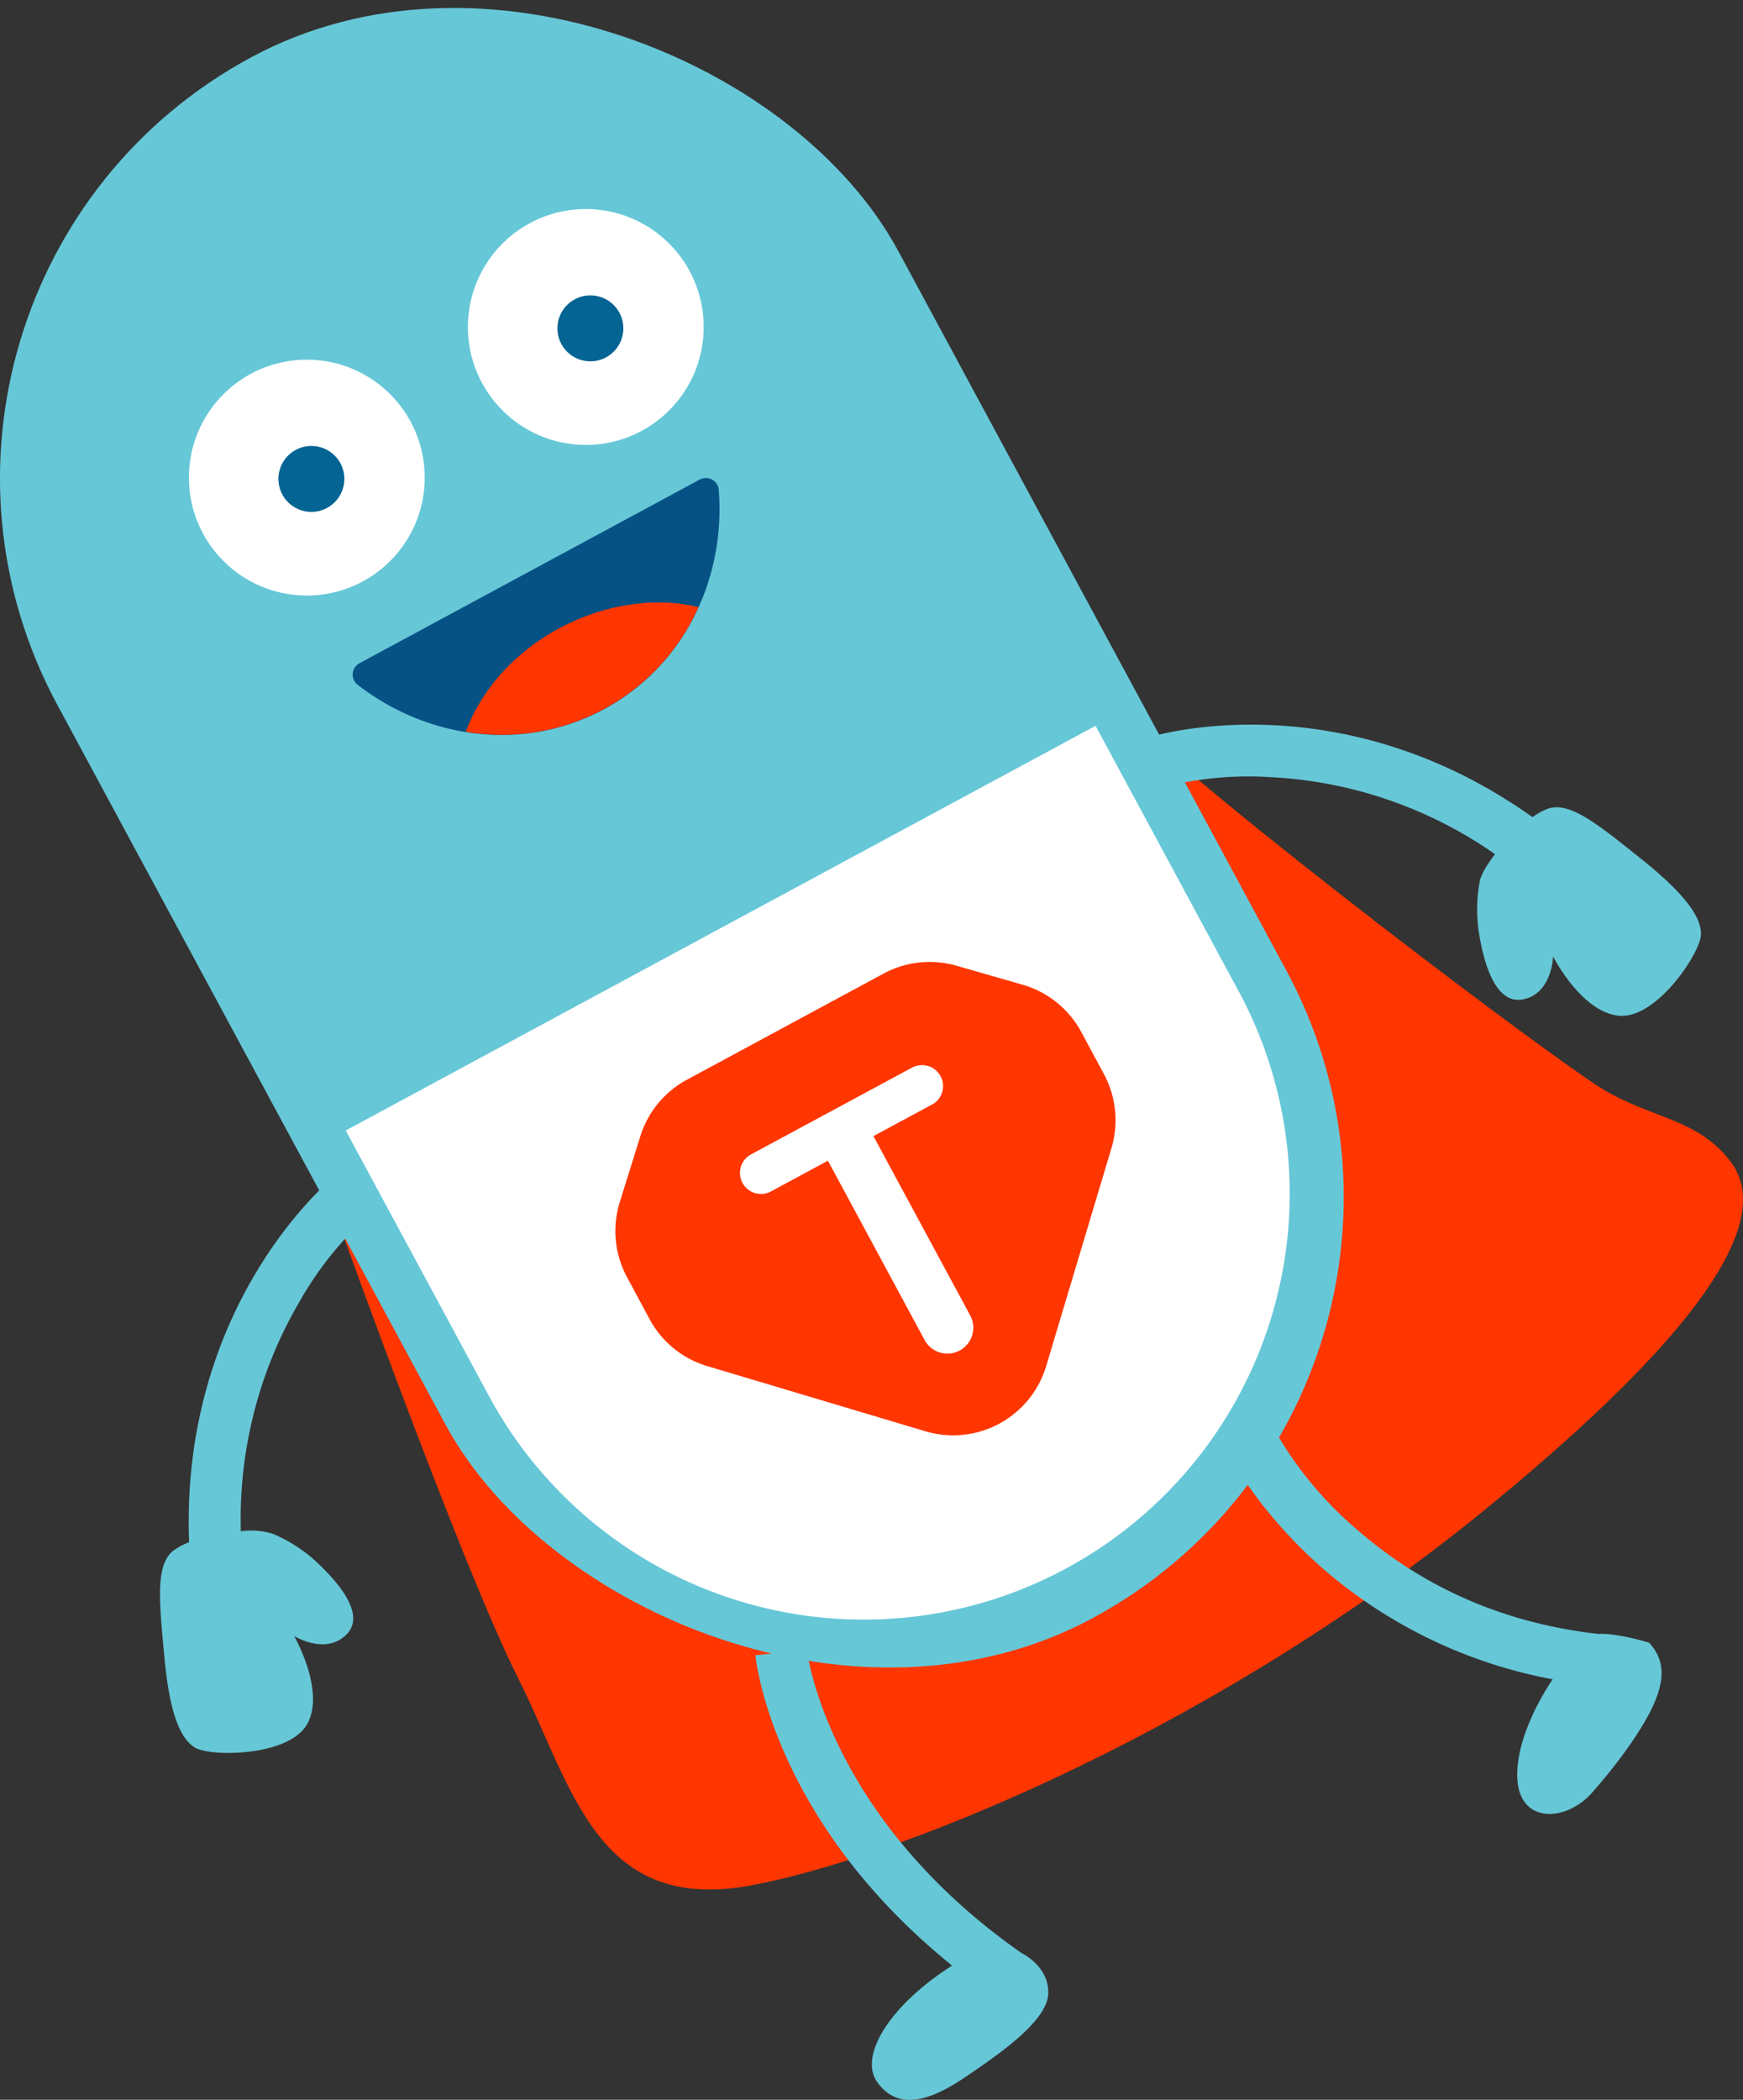
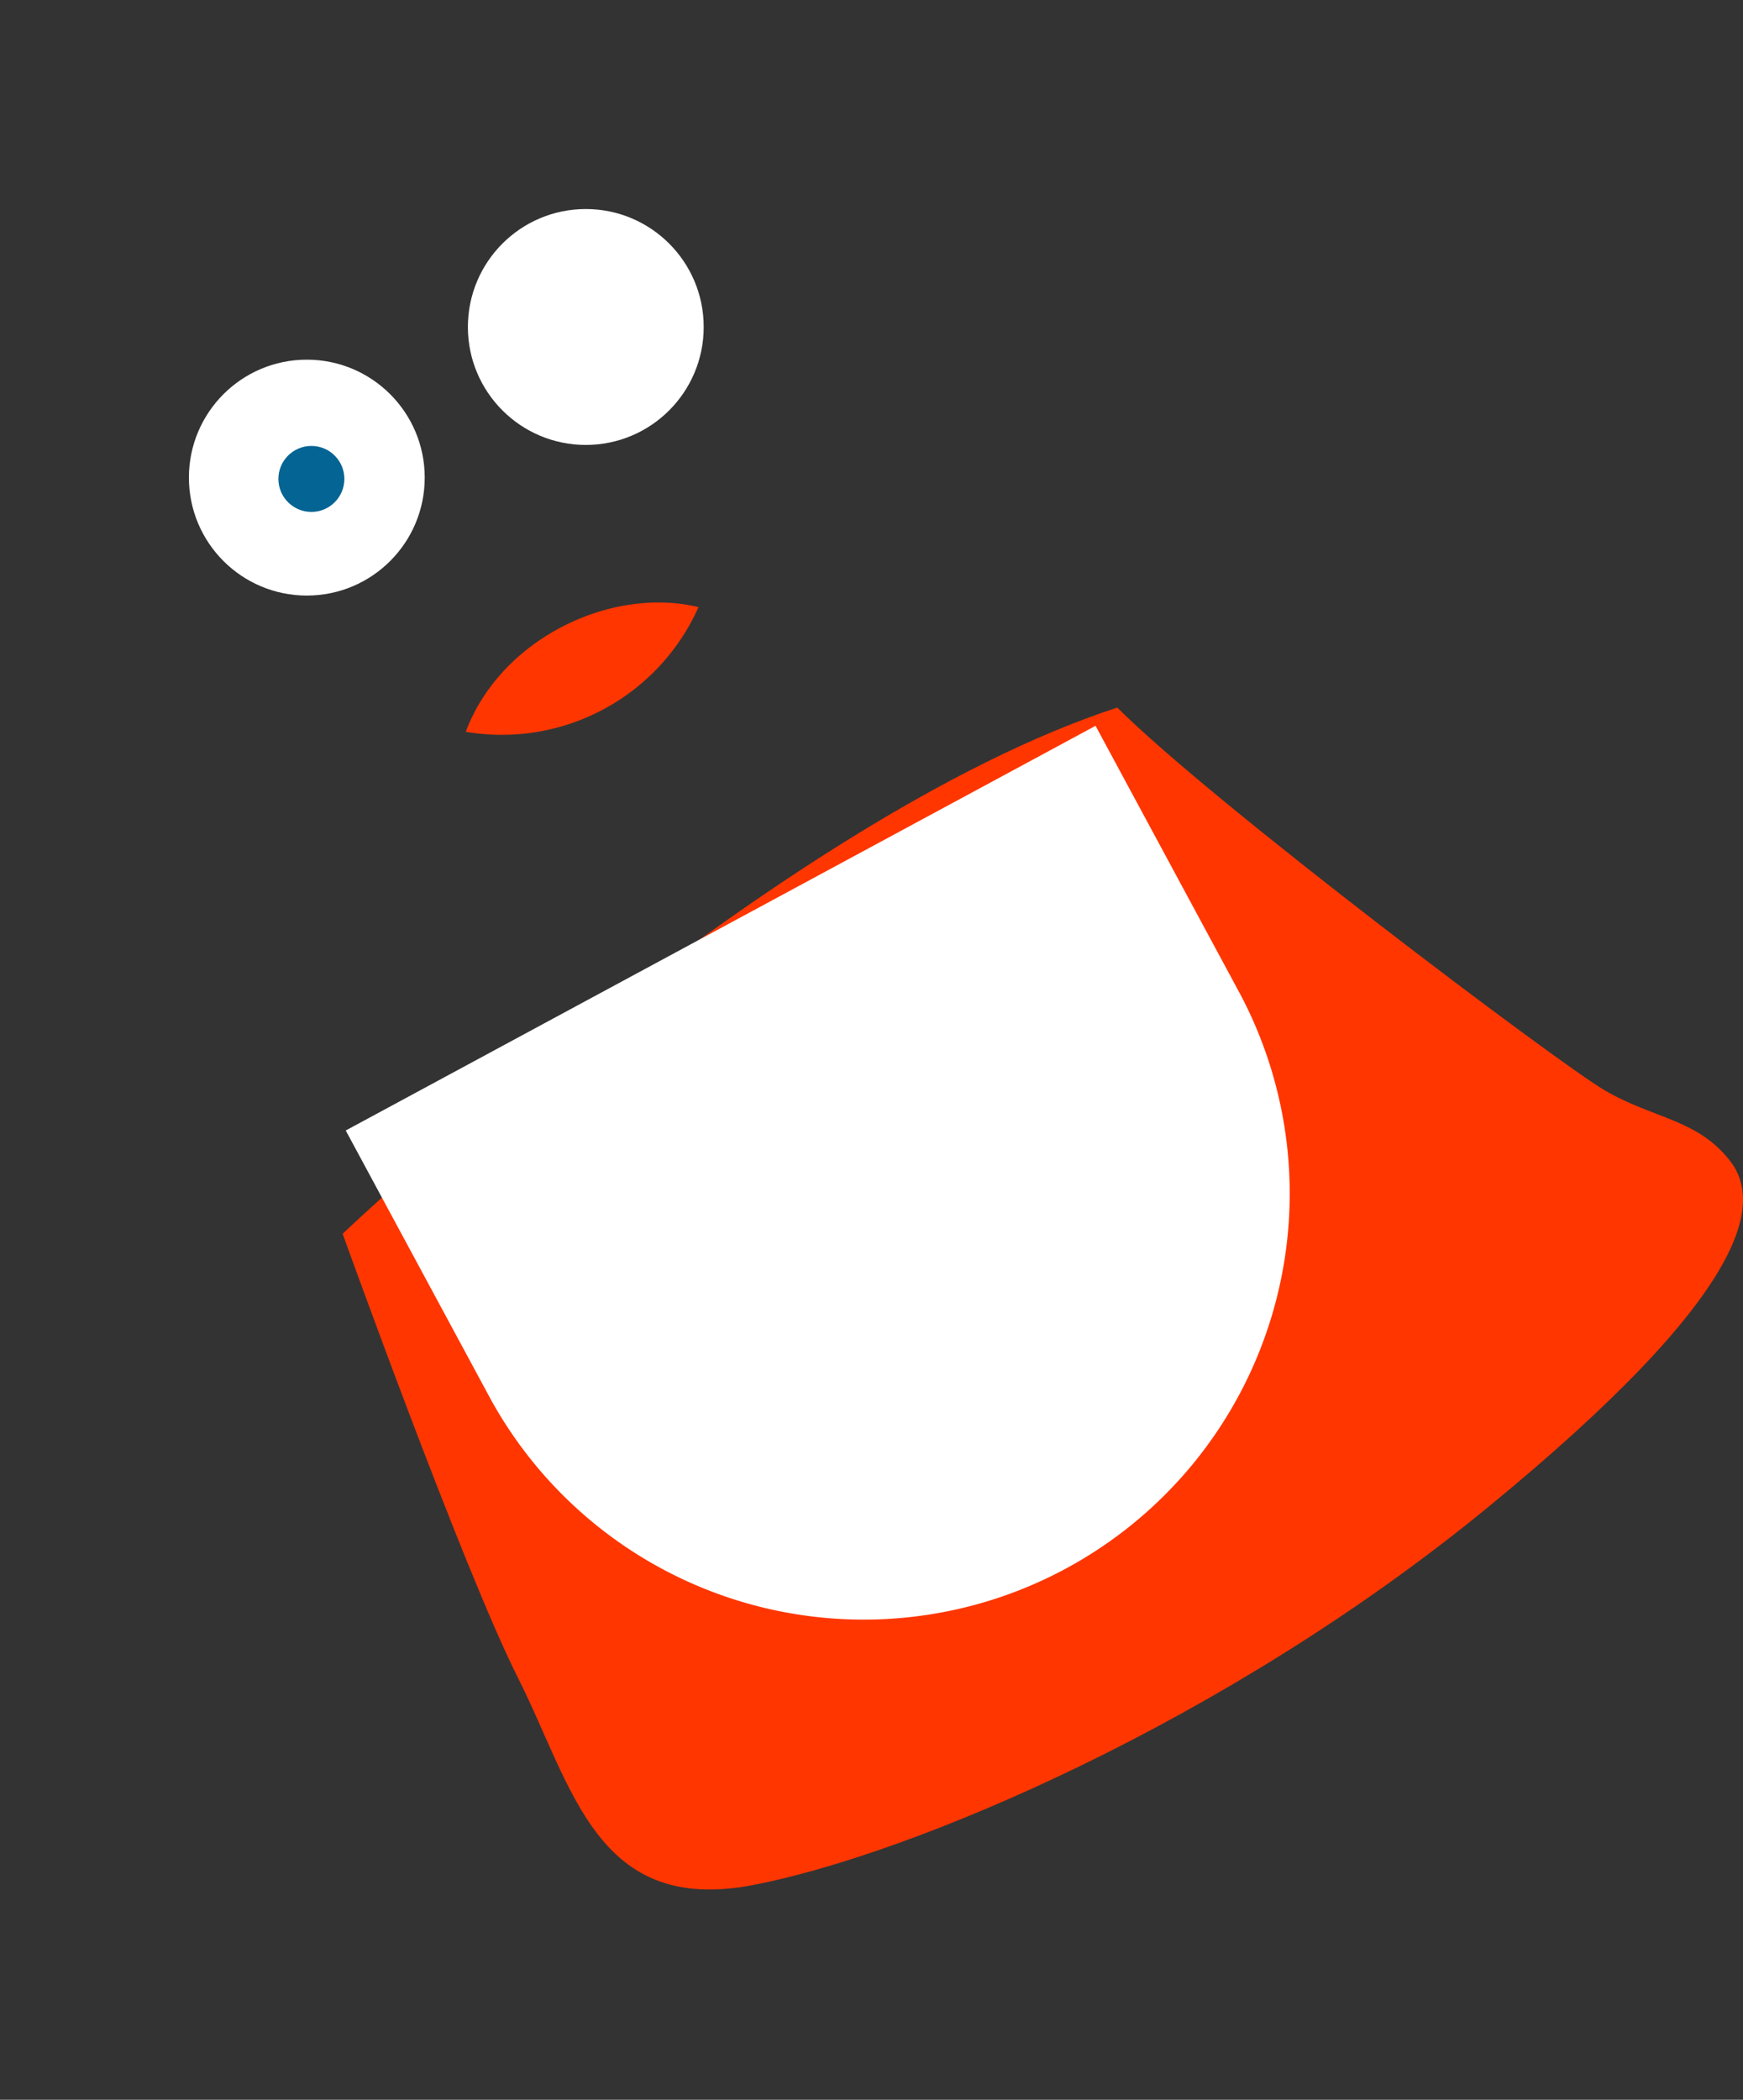
<svg xmlns="http://www.w3.org/2000/svg" viewBox="0 0 331.88 399.67">
  <rect x="0" y="0" width="331.88" height="399.67" fill="#333333" stroke="none" />
  <defs>
    <style>.cls-1{fill:#ff3600}.cls-2{fill:#66c7d7}.cls-3{fill:#fff}.cls-4{fill:#046493}</style>
  </defs>
  <g id="Слой_2" data-name="Слой 2">
    <g id="Слой_1-2" data-name="Слой 1">
      <path class="cls-1" d="M65.24 234.84s22.93 63.79 33.38 84.51 14.87 45.17 44.71 39.46 89.81-30.8 139.94-71.88 52.37-58 46.12-66-14.72-8-23.93-13.45-74.83-54.88-92.72-72.8c-64.37 20.97-147.5 100.16-147.5 100.16z" />
-       <rect class="cls-2" x="36.96" y="-9.31" width="181.94" height="337.54" rx="90.97" transform="rotate(-28.35 127.922 159.464)" />
      <circle class="cls-3" cx="58.42" cy="90.91" r="22.45" />
      <circle class="cls-4" cx="59.29" cy="91.16" r="6.28" />
      <circle class="cls-3" cx="111.54" cy="62.24" r="22.45" />
-       <circle class="cls-4" cx="112.41" cy="62.5" r="6.28" />
-       <path d="M68.45 126.24a2.46 2.46 0 00-.35 4.11c13.48 10.41 31.69 12.83 46.9 4.65s23.16-24.73 21.86-41.72a2.47 2.47 0 00-3.63-2z" fill="#065285" />
      <path class="cls-1" d="M133 115.56c-8-1.93-17.63-.72-26.46 4s-15 12-17.85 19.73A41 41 0 00133 115.56z" />
      <path class="cls-3" d="M65.83 215.18l27.66 51.26a81.11 81.11 0 00142.77-77l-27.66-51.29z" />
-       <path class="cls-2" d="M312.56 163.53c-8.05-6.41-13.67-11.13-17.9-9.57a12.7 12.7 0 00-2.86 1.58c-36.44-25.93-71.35-15.7-72.82-15.25l2.86 9.44a65.86 65.86 0 0120.21-1.8 81.75 81.75 0 0142.61 14.65c-1.59 2.08-2.72 4-2.91 5.25a28.74 28.74 0 00-.23 9.19c.76 5.14 2.87 14.29 8.45 13.21s5.75-8.18 5.75-8.18 5.32 10.55 12.49 11.28 15.48-11.86 15.66-15.34-3.25-7.99-11.31-14.46zM31.29 315.3c-.94-10.25-1.81-17.54 1.82-20.22a13 13 0 012.89-1.53c-1.66-44.68 26.05-68.24 27.24-69.23l6.31 7.58A66.38 66.38 0 0057 247.8a81.86 81.86 0 00-11.14 43.66 14.32 14.32 0 016 .45 28.53 28.53 0 017.81 4.85C63.48 300.22 70 307 66 311.08s-10 .31-10 .31 5.9 10.24 2.58 16.61-18.41 6.43-21.42 4.66-4.94-7.11-5.87-17.36zM314 312.68s-5.72-1.81-9.49-1.68h-.22c-17.62-2-33-8.64-45.82-19.78a70.89 70.89 0 01-14.95-17.62l-4.36 2.3-4.36 2.3c.22.4 5.37 10 16.84 20.15a92.65 92.65 0 0044 21.29c-.69 1-7.13 10.53-6.73 18.9.42 8.84 9.68 8.28 14.56 2.29 0 0 6.7-7.42 10.48-14.53s2.61-10.84.05-13.62zm-119.5 59.06c-37.07-25.93-40.83-57.36-40.86-57.68l-4.9.51-4.91.49c.14 1.36 3.54 31.69 37.45 59.07-12.45 8-17.66 17.44-14.24 22.2 3.63 5.05 9.22 4.09 16.45-.77s16-11 16.11-16.19-5.07-7.6-5.07-7.6z" />
-       <path class="cls-1" d="M182.13 183.82a18.48 18.48 0 00-13.9 1.5l-18.72 10.1-18.72 10.1a18.47 18.47 0 00-8.88 10.79L118 228.85a18.48 18.48 0 001.39 14.25l4.3 8a18.46 18.46 0 0011 8.93l41.51 12.4a18.49 18.49 0 0023-12.41l12.43-41.5a18.47 18.47 0 00-1.44-14.08l-4.3-8a18.53 18.53 0 00-11.15-9z" />
-       <path class="cls-3" d="M173.38 203.36L143 219.73a4 4 0 003.8 7.05l10.84-5.85 18.41 34.13a4.93 4.93 0 008.68-4.68l-18.42-34.13 10.83-5.84a4 4 0 10-3.8-7z" />
+       <path class="cls-3" d="M173.38 203.36L143 219.73a4 4 0 003.8 7.05l10.84-5.85 18.41 34.13l-18.42-34.13 10.83-5.84a4 4 0 10-3.8-7z" />
    </g>
  </g>
</svg>